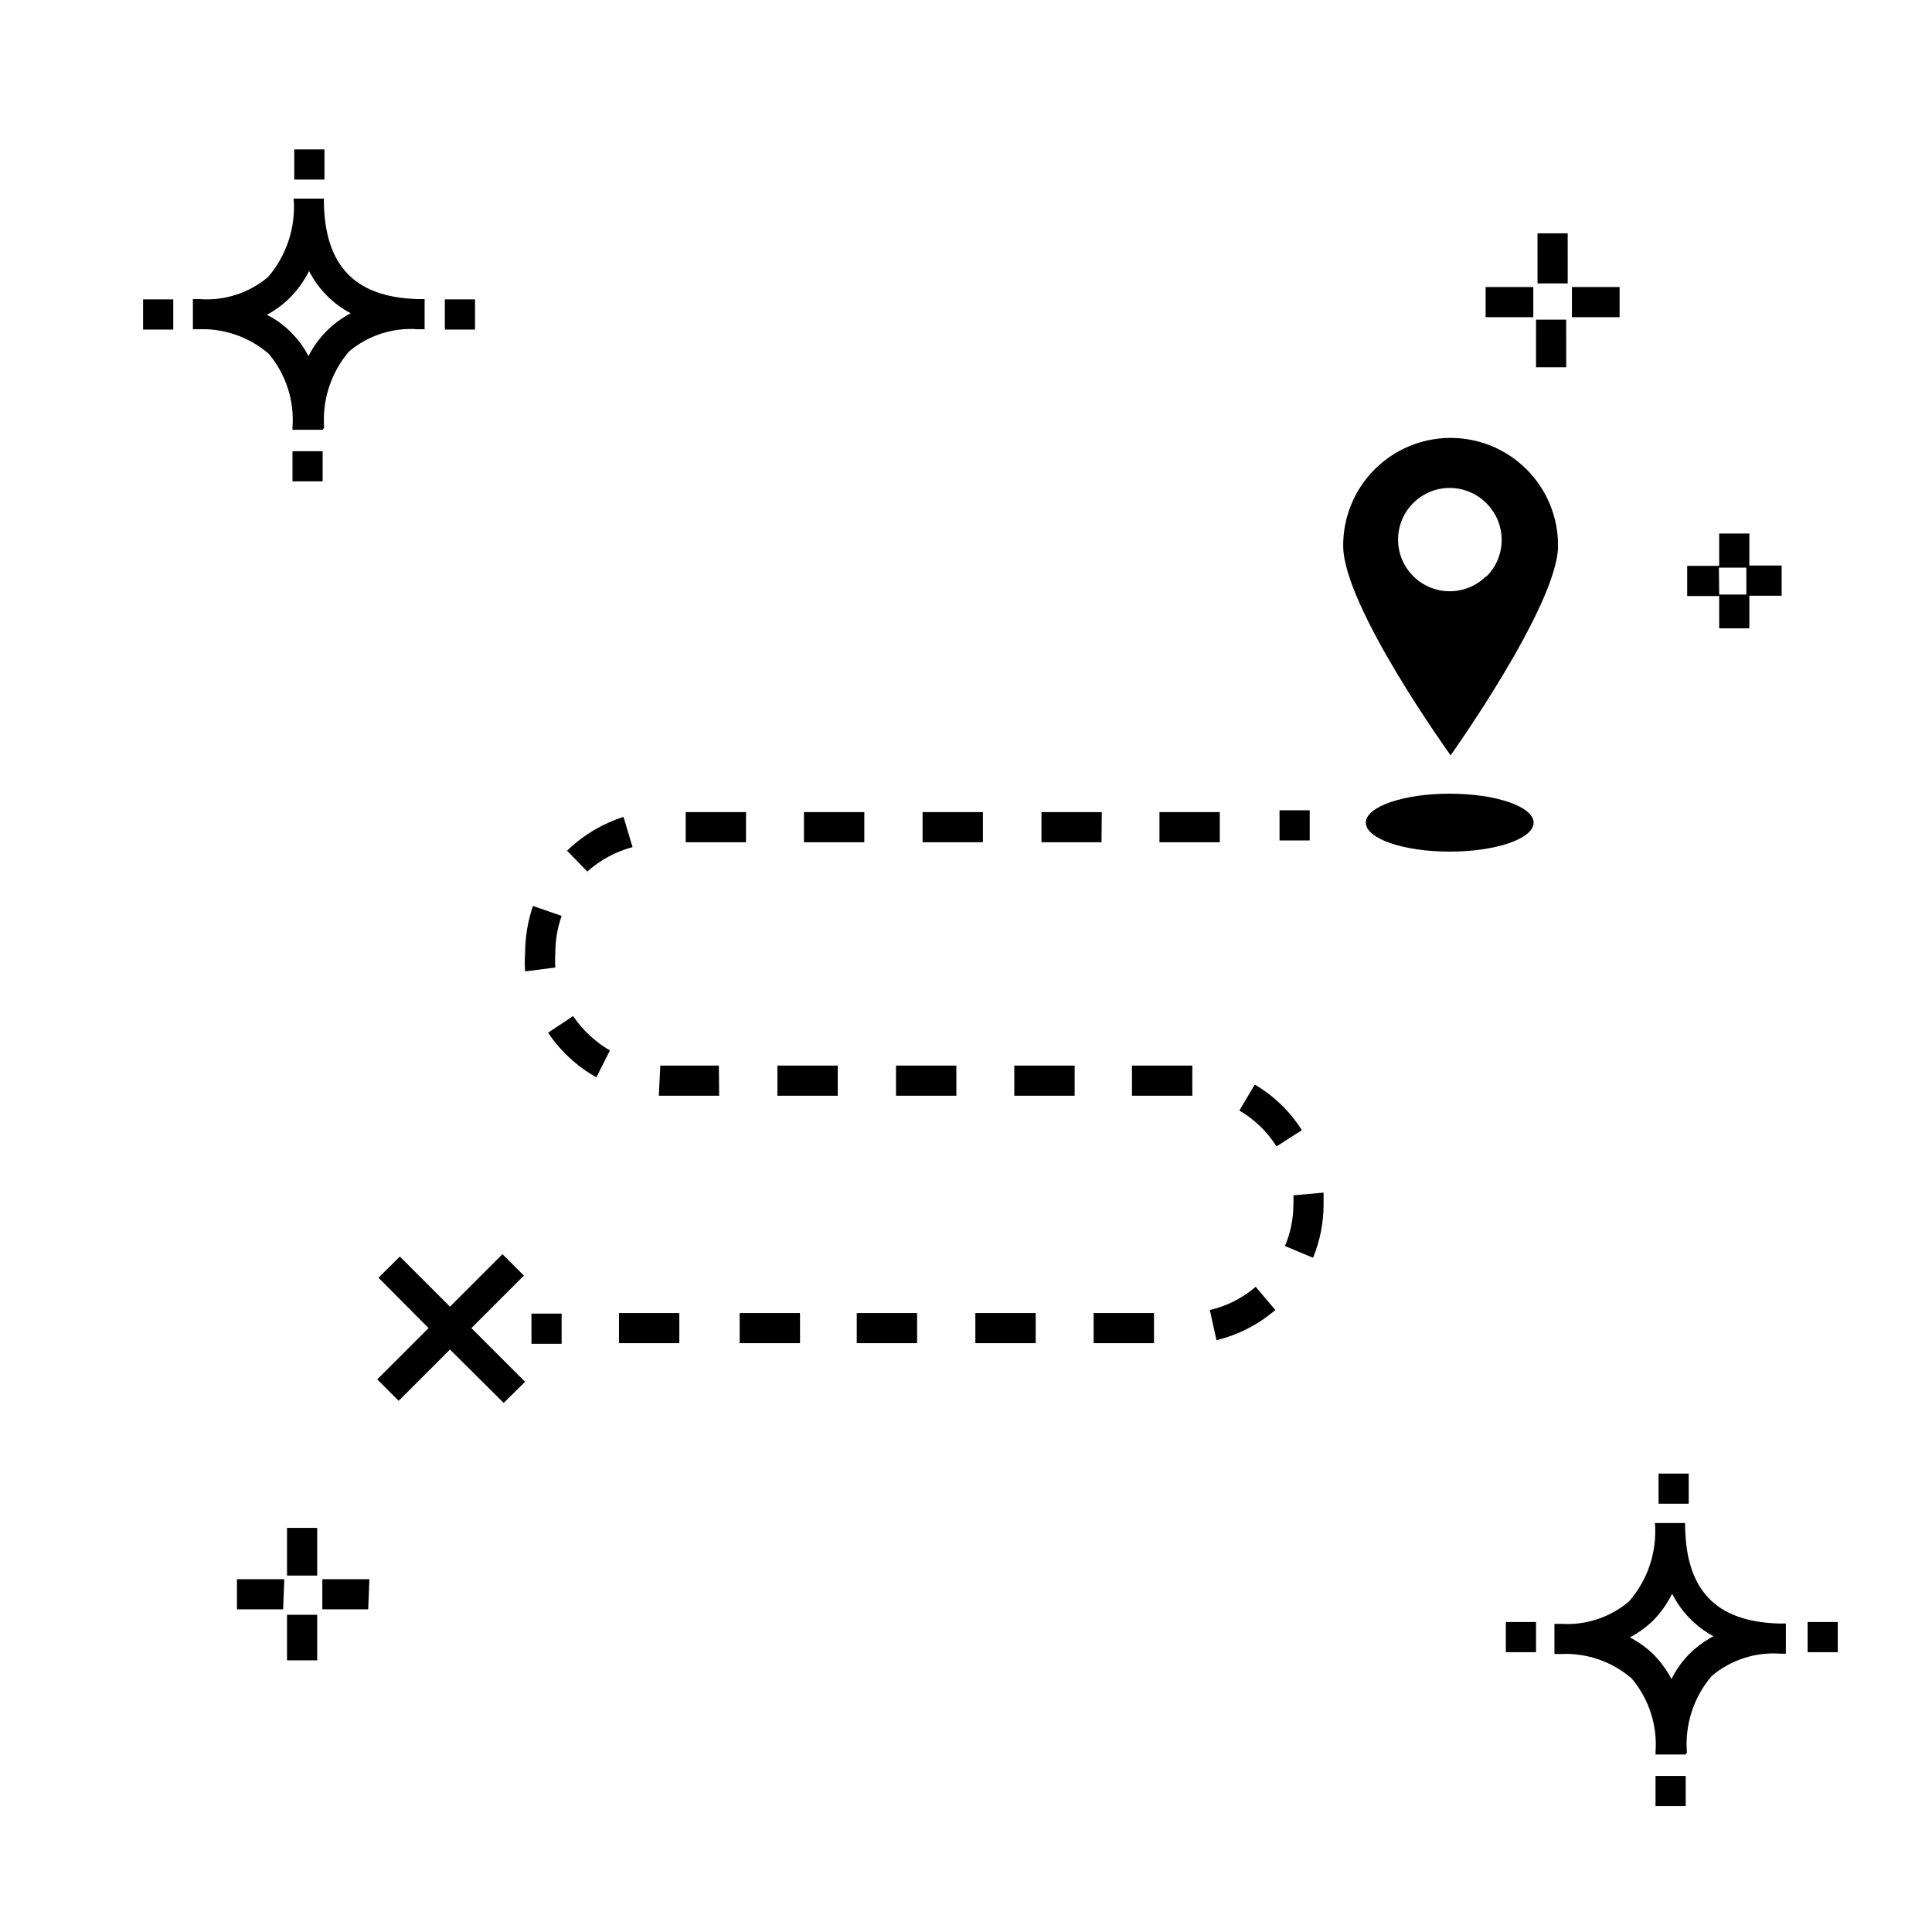
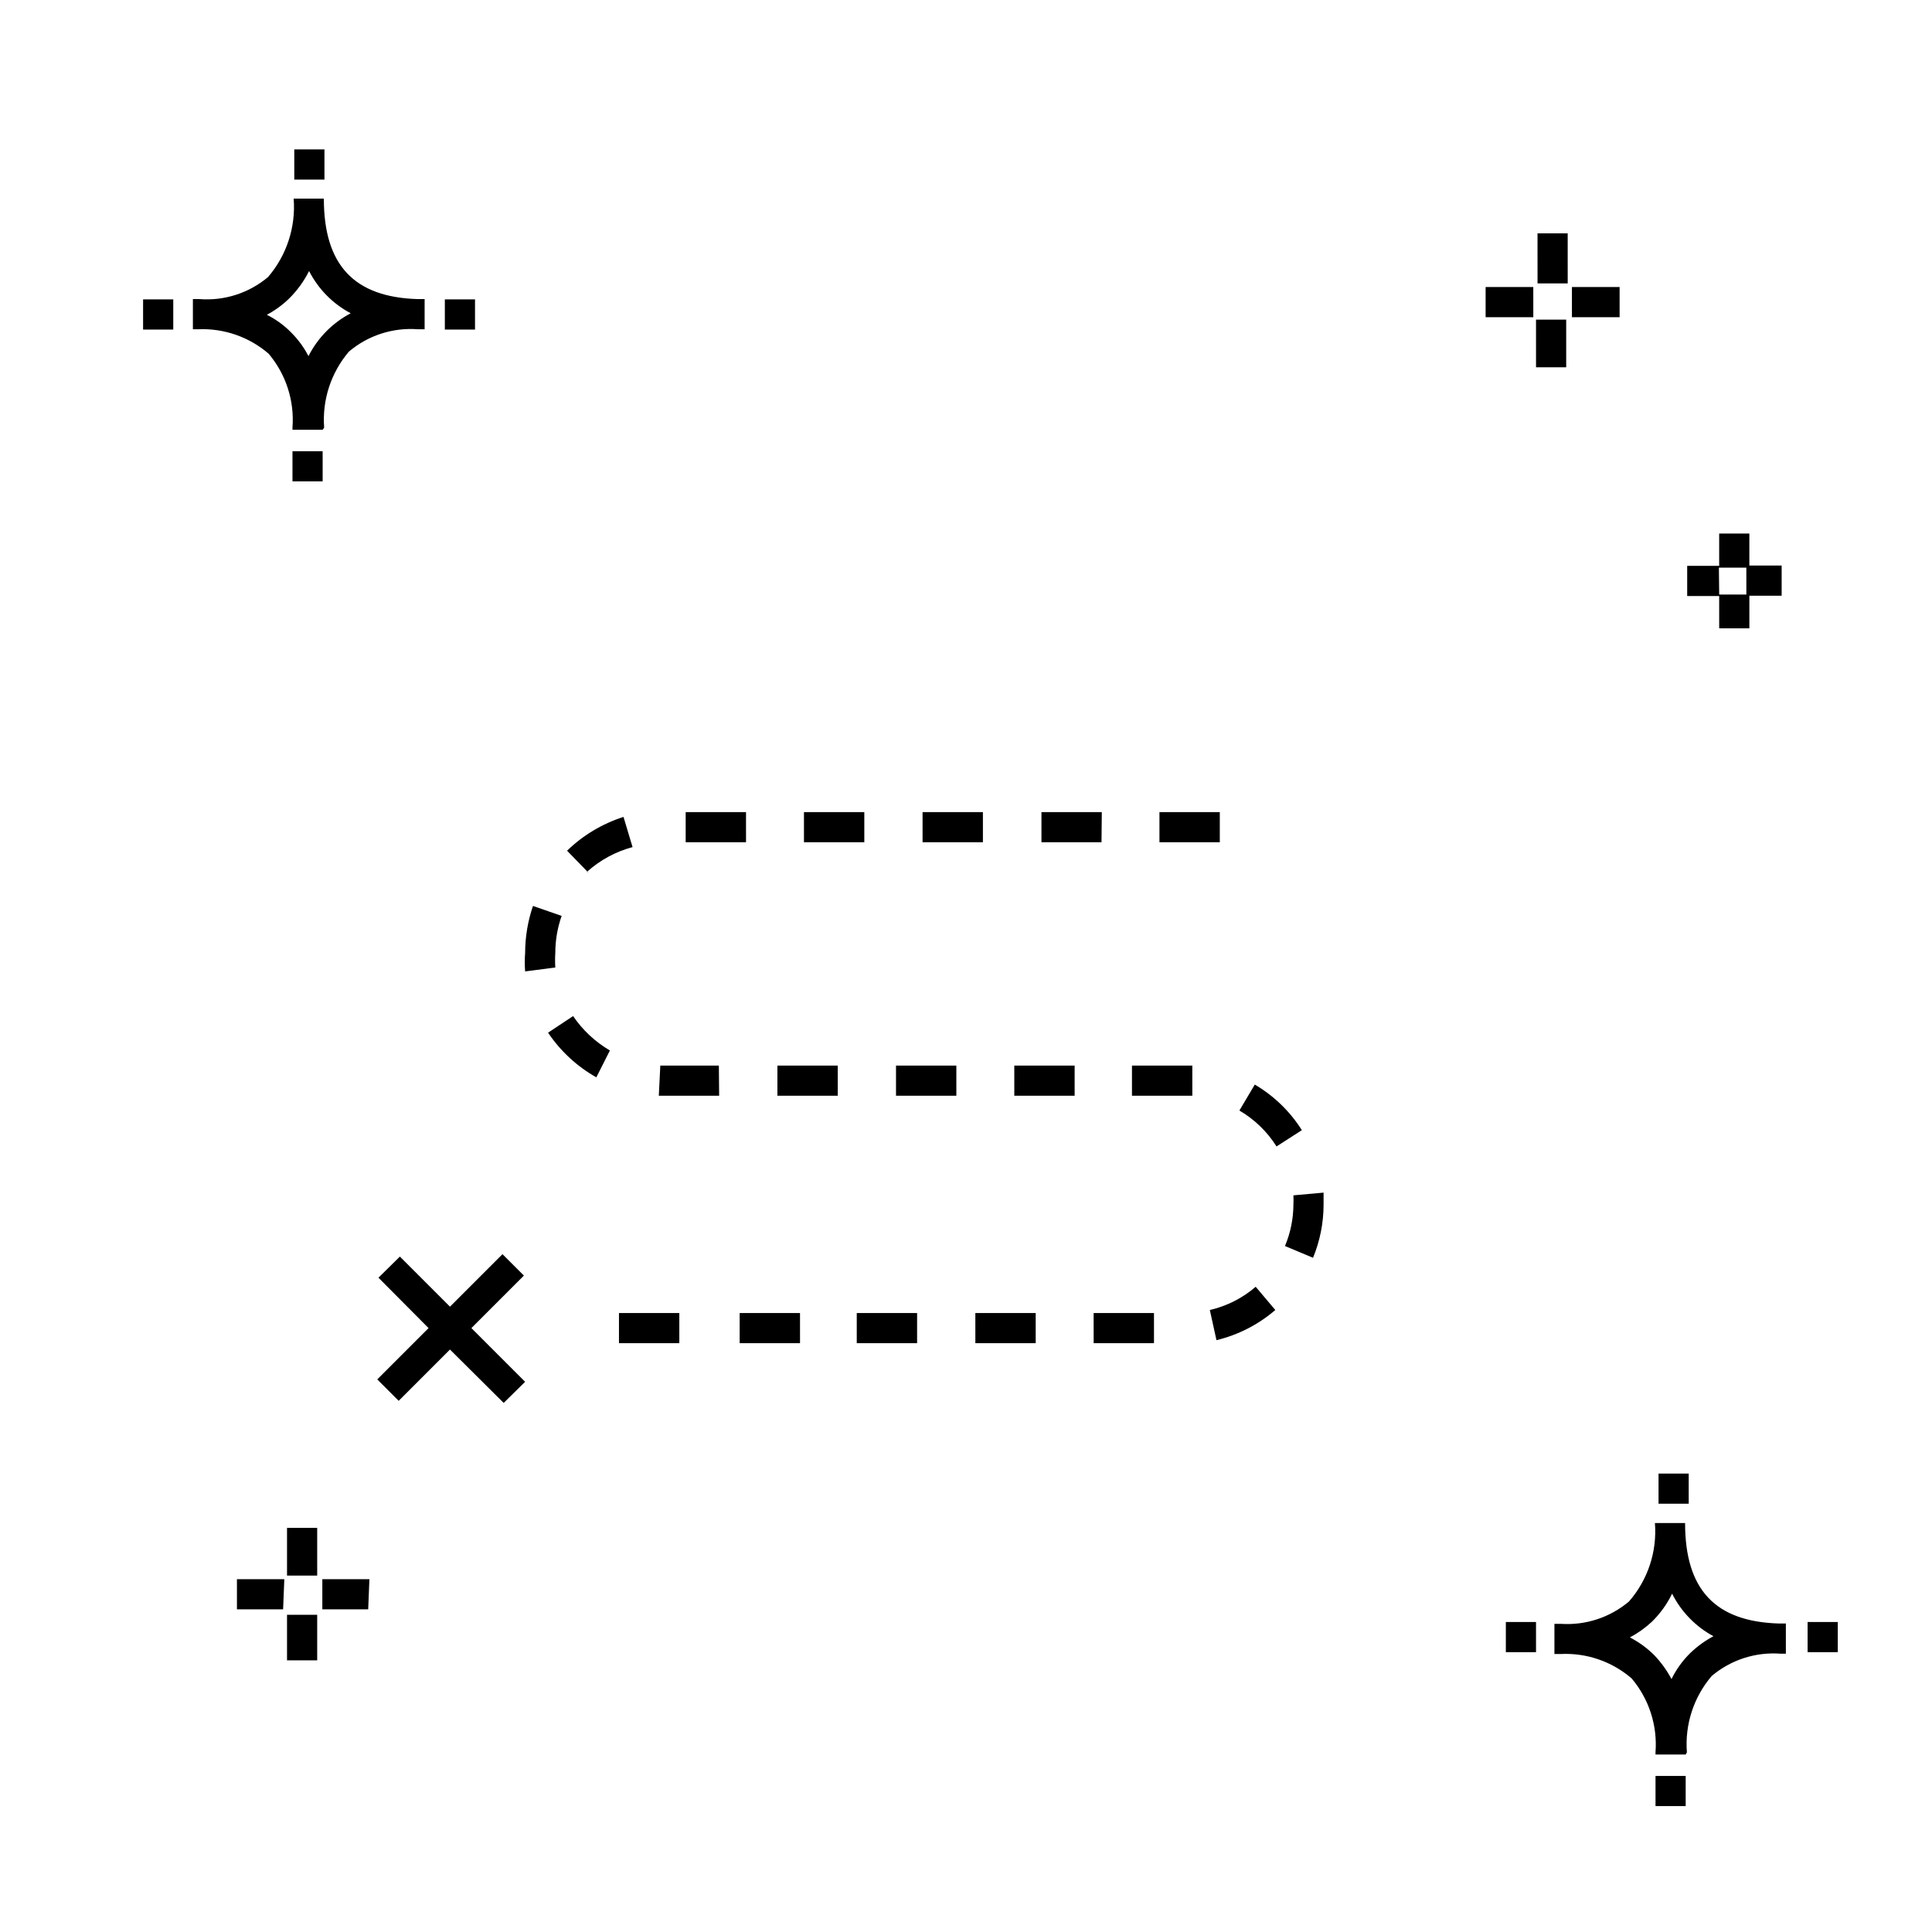
<svg xmlns="http://www.w3.org/2000/svg" fill="#000000" width="800px" height="800px" version="1.1" viewBox="144 144 512 512">
  <g>
-     <path d="m284.84 492.12h7.996v7.996h-7.996z" />
    <path d="m449.82 499.96h-15.992l-0.004-7.996h15.992zm-31.348 0h-15.992l-0.004-7.996h15.992zm-31.43 0h-15.992v-7.996h15.992zm-31.027 0h-15.996v-7.996h15.992zm-31.988 0h-15.992v-7.996h15.992zm142.35-0.801-1.758-7.996h-0.004c4.492-1.031 8.668-3.144 12.156-6.156l5.199 6.156c-4.488 3.867-9.836 6.609-15.594 7.996zm25.59-21.832-7.438-3.117c1.461-3.469 2.223-7.191 2.238-10.957 0.043-0.824 0.043-1.652 0-2.477l7.996-0.719v3.199-0.004c-0.008 4.828-0.957 9.609-2.797 14.074zm-9.676-29.508c-2.465-3.918-5.84-7.184-9.84-9.516l4.078-6.879h0.004c5.062 2.973 9.34 7.113 12.473 12.078zm-22.312-13.434h-15.996v-7.996h15.992zm-31.188 0h-15.992v-7.996h15.992zm-31.348 0h-15.992v-7.996h15.992zm-31.43 0h-15.992v-7.996h15.992zm-31.43 0h-15.992l0.398-7.996h15.516zm-32.547-4.879c-5.129-2.894-9.508-6.949-12.793-11.836l6.637-4.398c2.531 3.727 5.867 6.84 9.754 9.117zm-18.871-28.07c-0.125-1.625-0.125-3.254 0-4.879 0.008-4.242 0.707-8.457 2.078-12.473l7.598 2.641v-0.004c-1.113 3.16-1.68 6.488-1.68 9.836-0.082 1.281-0.082 2.562 0 3.84zm16.715-26.23-5.598-5.758h-0.004c4.227-4.098 9.348-7.164 14.957-8.957l2.398 7.996v0.004c-4.488 1.199-8.625 3.449-12.078 6.555zm167.38-7.996h-15.992v-7.996h15.992zm-31.348 0h-15.914v-7.996h15.992zm-31.43 0h-15.992v-7.996h15.992zm-31.43 0h-15.992v-7.996h15.992zm-31.348 0h-15.992v-7.996h15.992z" />
-     <path d="m483.09 358.73h7.996v7.996h-7.996z" />
-     <path d="m528.19 260.05c-7.539 0.062-14.742 3.113-20.035 8.48-5.289 5.367-8.238 12.613-8.195 20.148 0 15.992 28.469 55.5 28.469 55.5s28.469-39.984 28.469-55.5c0.043-7.617-2.969-14.938-8.367-20.32-5.394-5.379-12.723-8.371-20.34-8.309zm9.676 36.625c-2.566 2.57-6.047 4.016-9.676 4.016-3.633 0-7.113-1.445-9.676-4.016-5.348-5.344-5.348-14.008 0-19.352 5.344-5.344 14.008-5.344 19.352 0 2.617 2.57 4.094 6.086 4.094 9.758 0 3.668-1.477 7.184-4.094 9.754z" />
-     <path d="m550.42 362.01c0 4.242-9.953 7.68-22.23 7.68-12.281 0-22.234-3.438-22.234-7.68 0-4.238 9.953-7.676 22.234-7.676 12.277 0 22.23 3.438 22.23 7.676" />
    <path d="m277.48 515.79-14.234-14.152-13.594 13.594-5.68-5.676 13.598-13.598-13.277-13.355 5.68-5.598 13.273 13.277 13.914-13.914 5.68 5.676-13.914 13.914 14.234 14.234z" />
    <path d="m228.06 584.01h-7.996v-12.074h7.996zm13.516-13.516h-12.156v-7.996h12.477zm-22.551 0h-12.234v-7.996h12.555zm9.035-8.953h-7.996v-12.637h7.996zm379.54-251.03h-7.996l-0.004-8.555h-8.477v-7.996h8.477v-8.559h7.996v8.477h8.559v7.996h-8.555zm-7.996-8.957h7.199l-0.004-7.117h-7.277zm-40.543-60.219h-7.996l-0.004-12.633h7.996zm14.152-13.273h-12.637v-7.996h12.637zm-22.871 0h-12.637v-7.996h12.633zm9.117-8.957h-7.996l-0.004-13.273h7.996zm23.27 403.53v-7.996h7.996v7.996zm7.996-13.676h-7.996v-0.641 0.004c0.531-7.082-1.738-14.086-6.32-19.512-5.195-4.496-11.926-6.816-18.793-6.481h-1.676v-7.996h1.68-0.004c6.566 0.449 13.047-1.676 18.074-5.918 5.004-5.719 7.484-13.215 6.879-20.793h7.996c0 17.672 7.996 26.148 24.949 26.629h1.758v7.996l-1.355 0.004c-6.644-0.512-13.227 1.613-18.312 5.918-4.781 5.609-7.137 12.887-6.559 20.23zm-14.793-31.027c2.387 1.23 4.574 2.82 6.477 4.719 1.801 1.887 3.336 4.012 4.559 6.32 1.266-2.594 2.969-4.945 5.039-6.961 1.812-1.734 3.859-3.215 6.074-4.394-4.719-2.547-8.547-6.484-10.953-11.277-1.348 2.769-3.16 5.285-5.359 7.438-1.758 1.633-3.719 3.031-5.836 4.156zm-32.867 3.918v-7.996h7.996v7.996zm79.969 0v-7.996h7.996v7.996zm-39.504-39.344v-7.996h7.996v7.996zm-362.02-270.94v-7.996h7.996v7.996zm7.996-13.676h-7.996v-0.559c0.551-7.106-1.719-14.145-6.32-19.594-5.18-4.469-11.875-6.785-18.711-6.477h-1.359v-7.996h1.758c6.582 0.508 13.102-1.59 18.152-5.84 4.938-5.75 7.383-13.23 6.797-20.789h7.996c0 17.594 7.996 26.148 24.949 26.629h1.758v7.996h-1.758 0.004c-6.644-0.512-13.223 1.613-18.312 5.918-4.758 5.59-7.117 12.832-6.559 20.152zm-14.797-30.469c2.41 1.199 4.602 2.797 6.481 4.719 1.832 1.832 3.371 3.938 4.559 6.238 2.457-4.859 6.371-8.828 11.195-11.355-4.742-2.512-8.594-6.418-11.035-11.195-1.371 2.731-3.18 5.219-5.359 7.356-1.738 1.68-3.703 3.106-5.84 4.238zm-32.789 3.918v-7.996h7.996v7.996zm79.969 0v-7.996h7.996v7.996zm-39.902-39.742v-7.996h7.996v7.996z" />
  </g>
</svg>